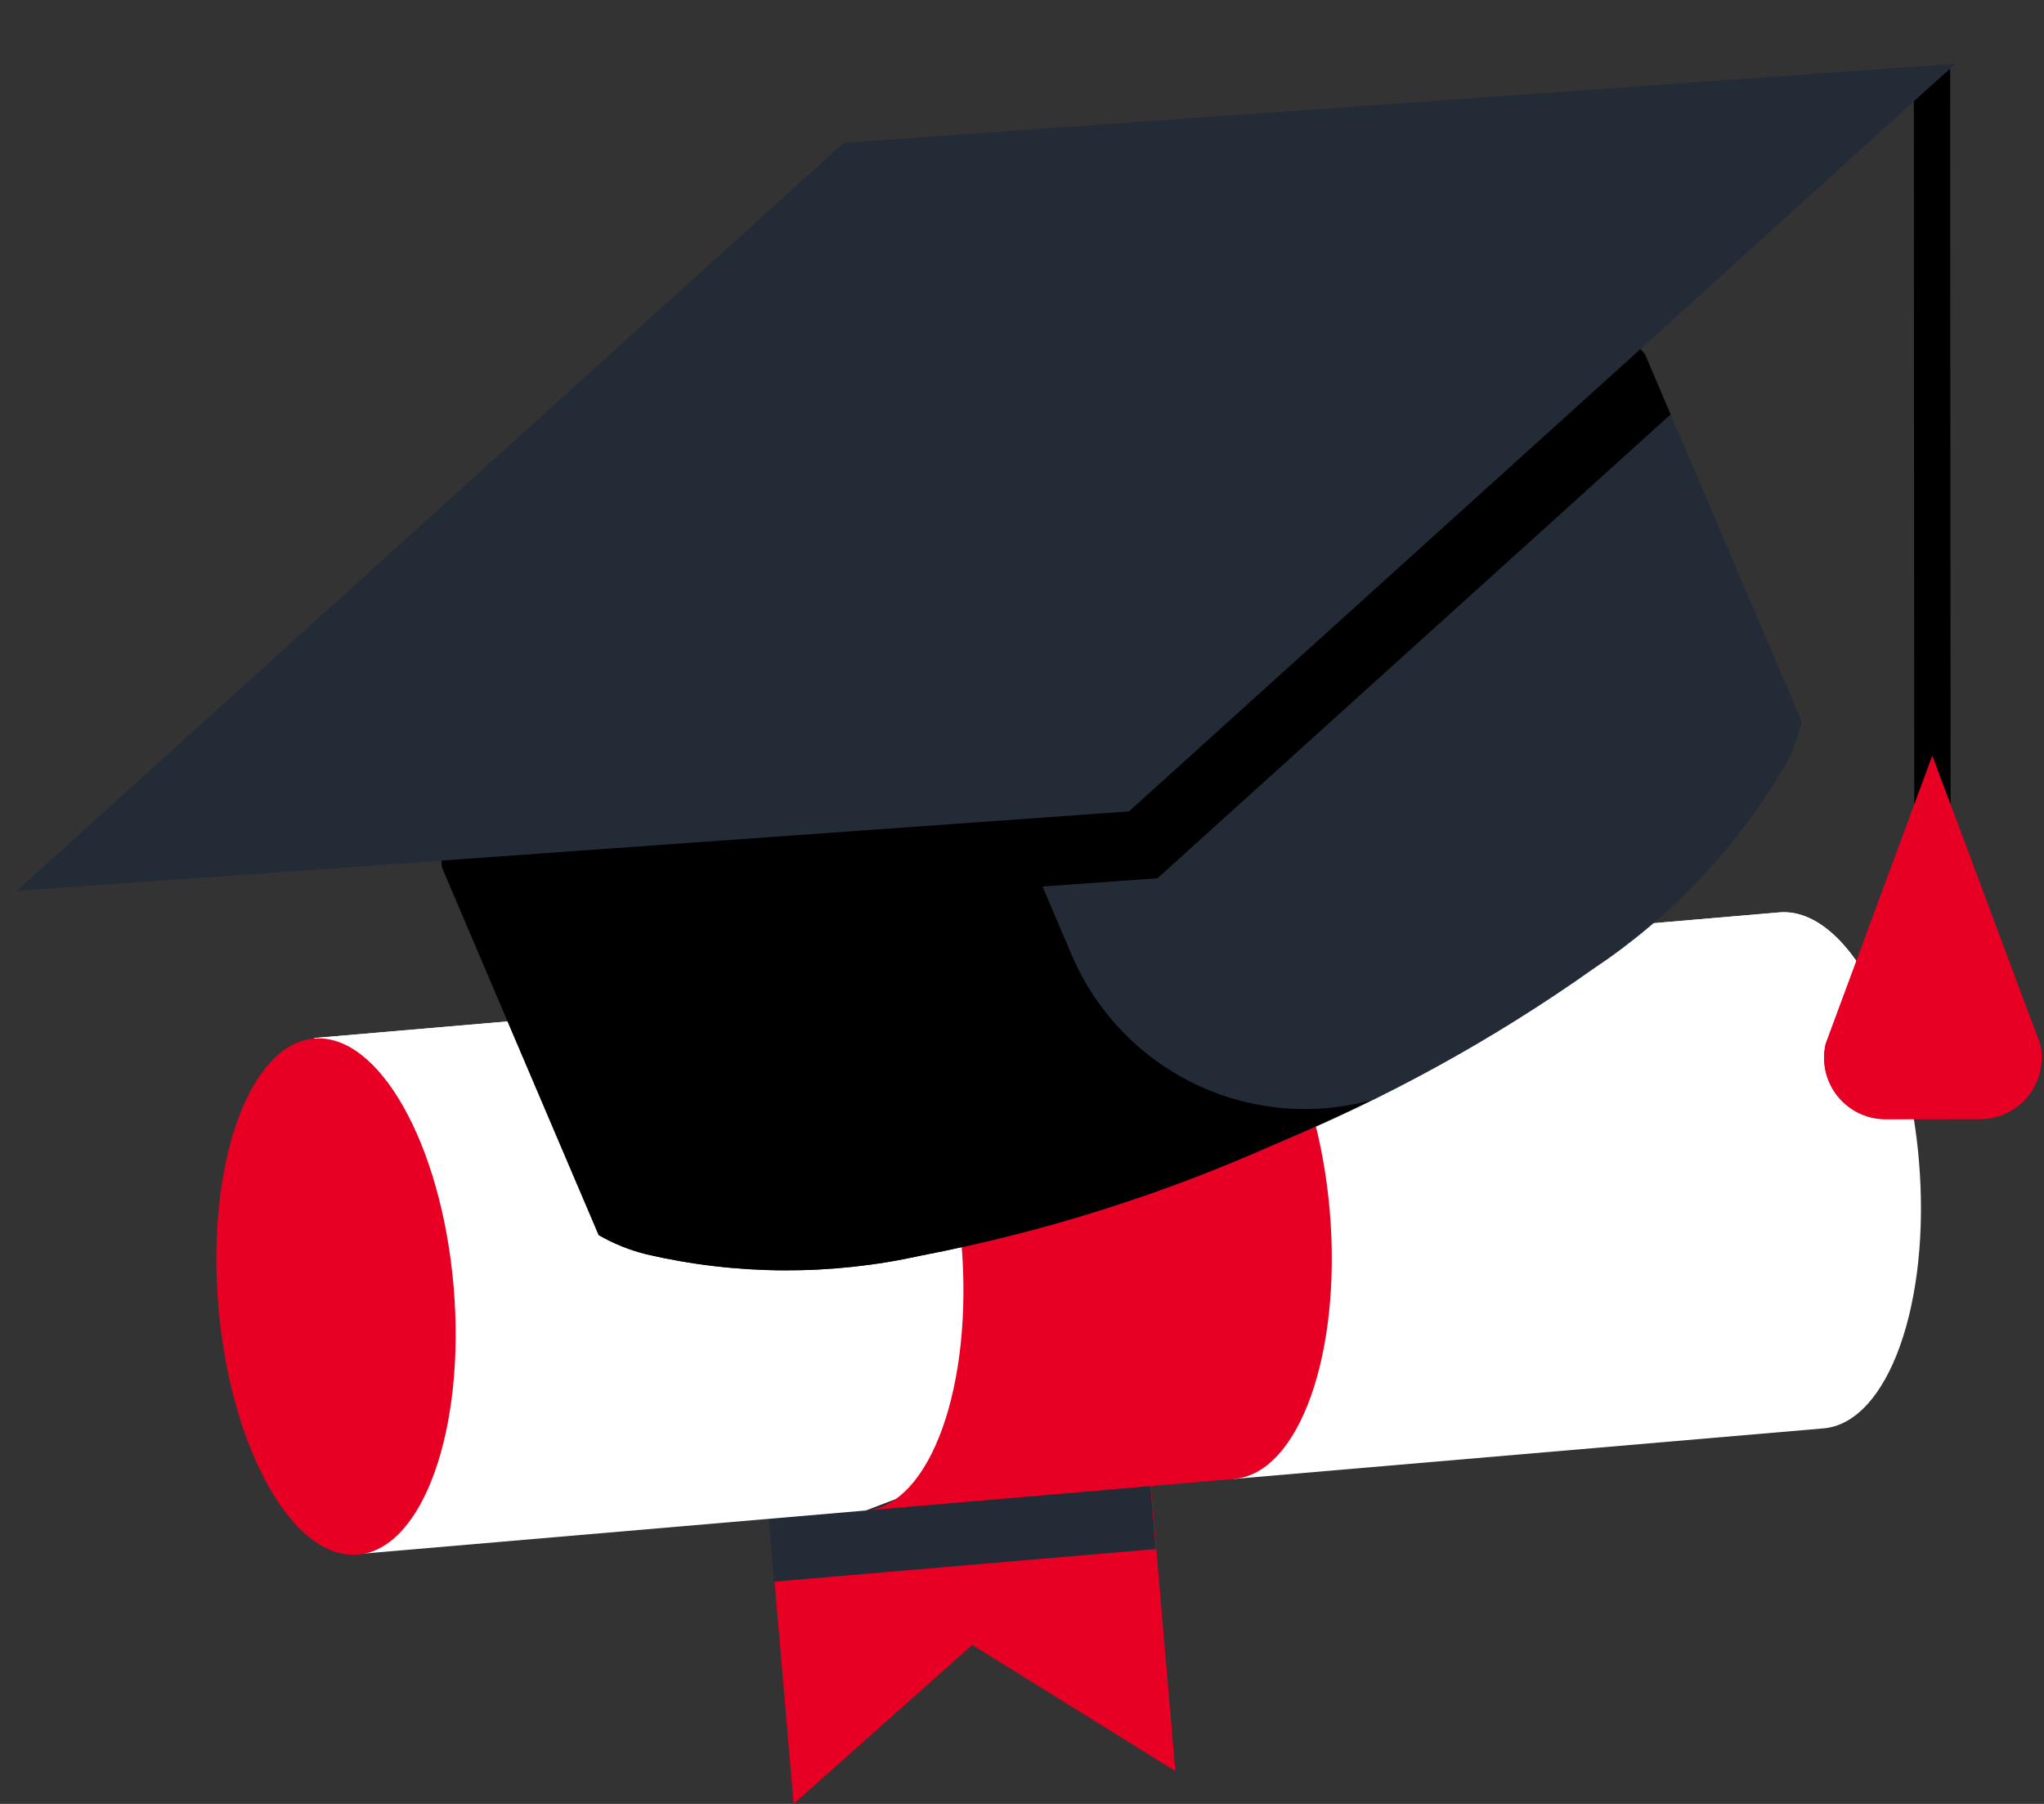
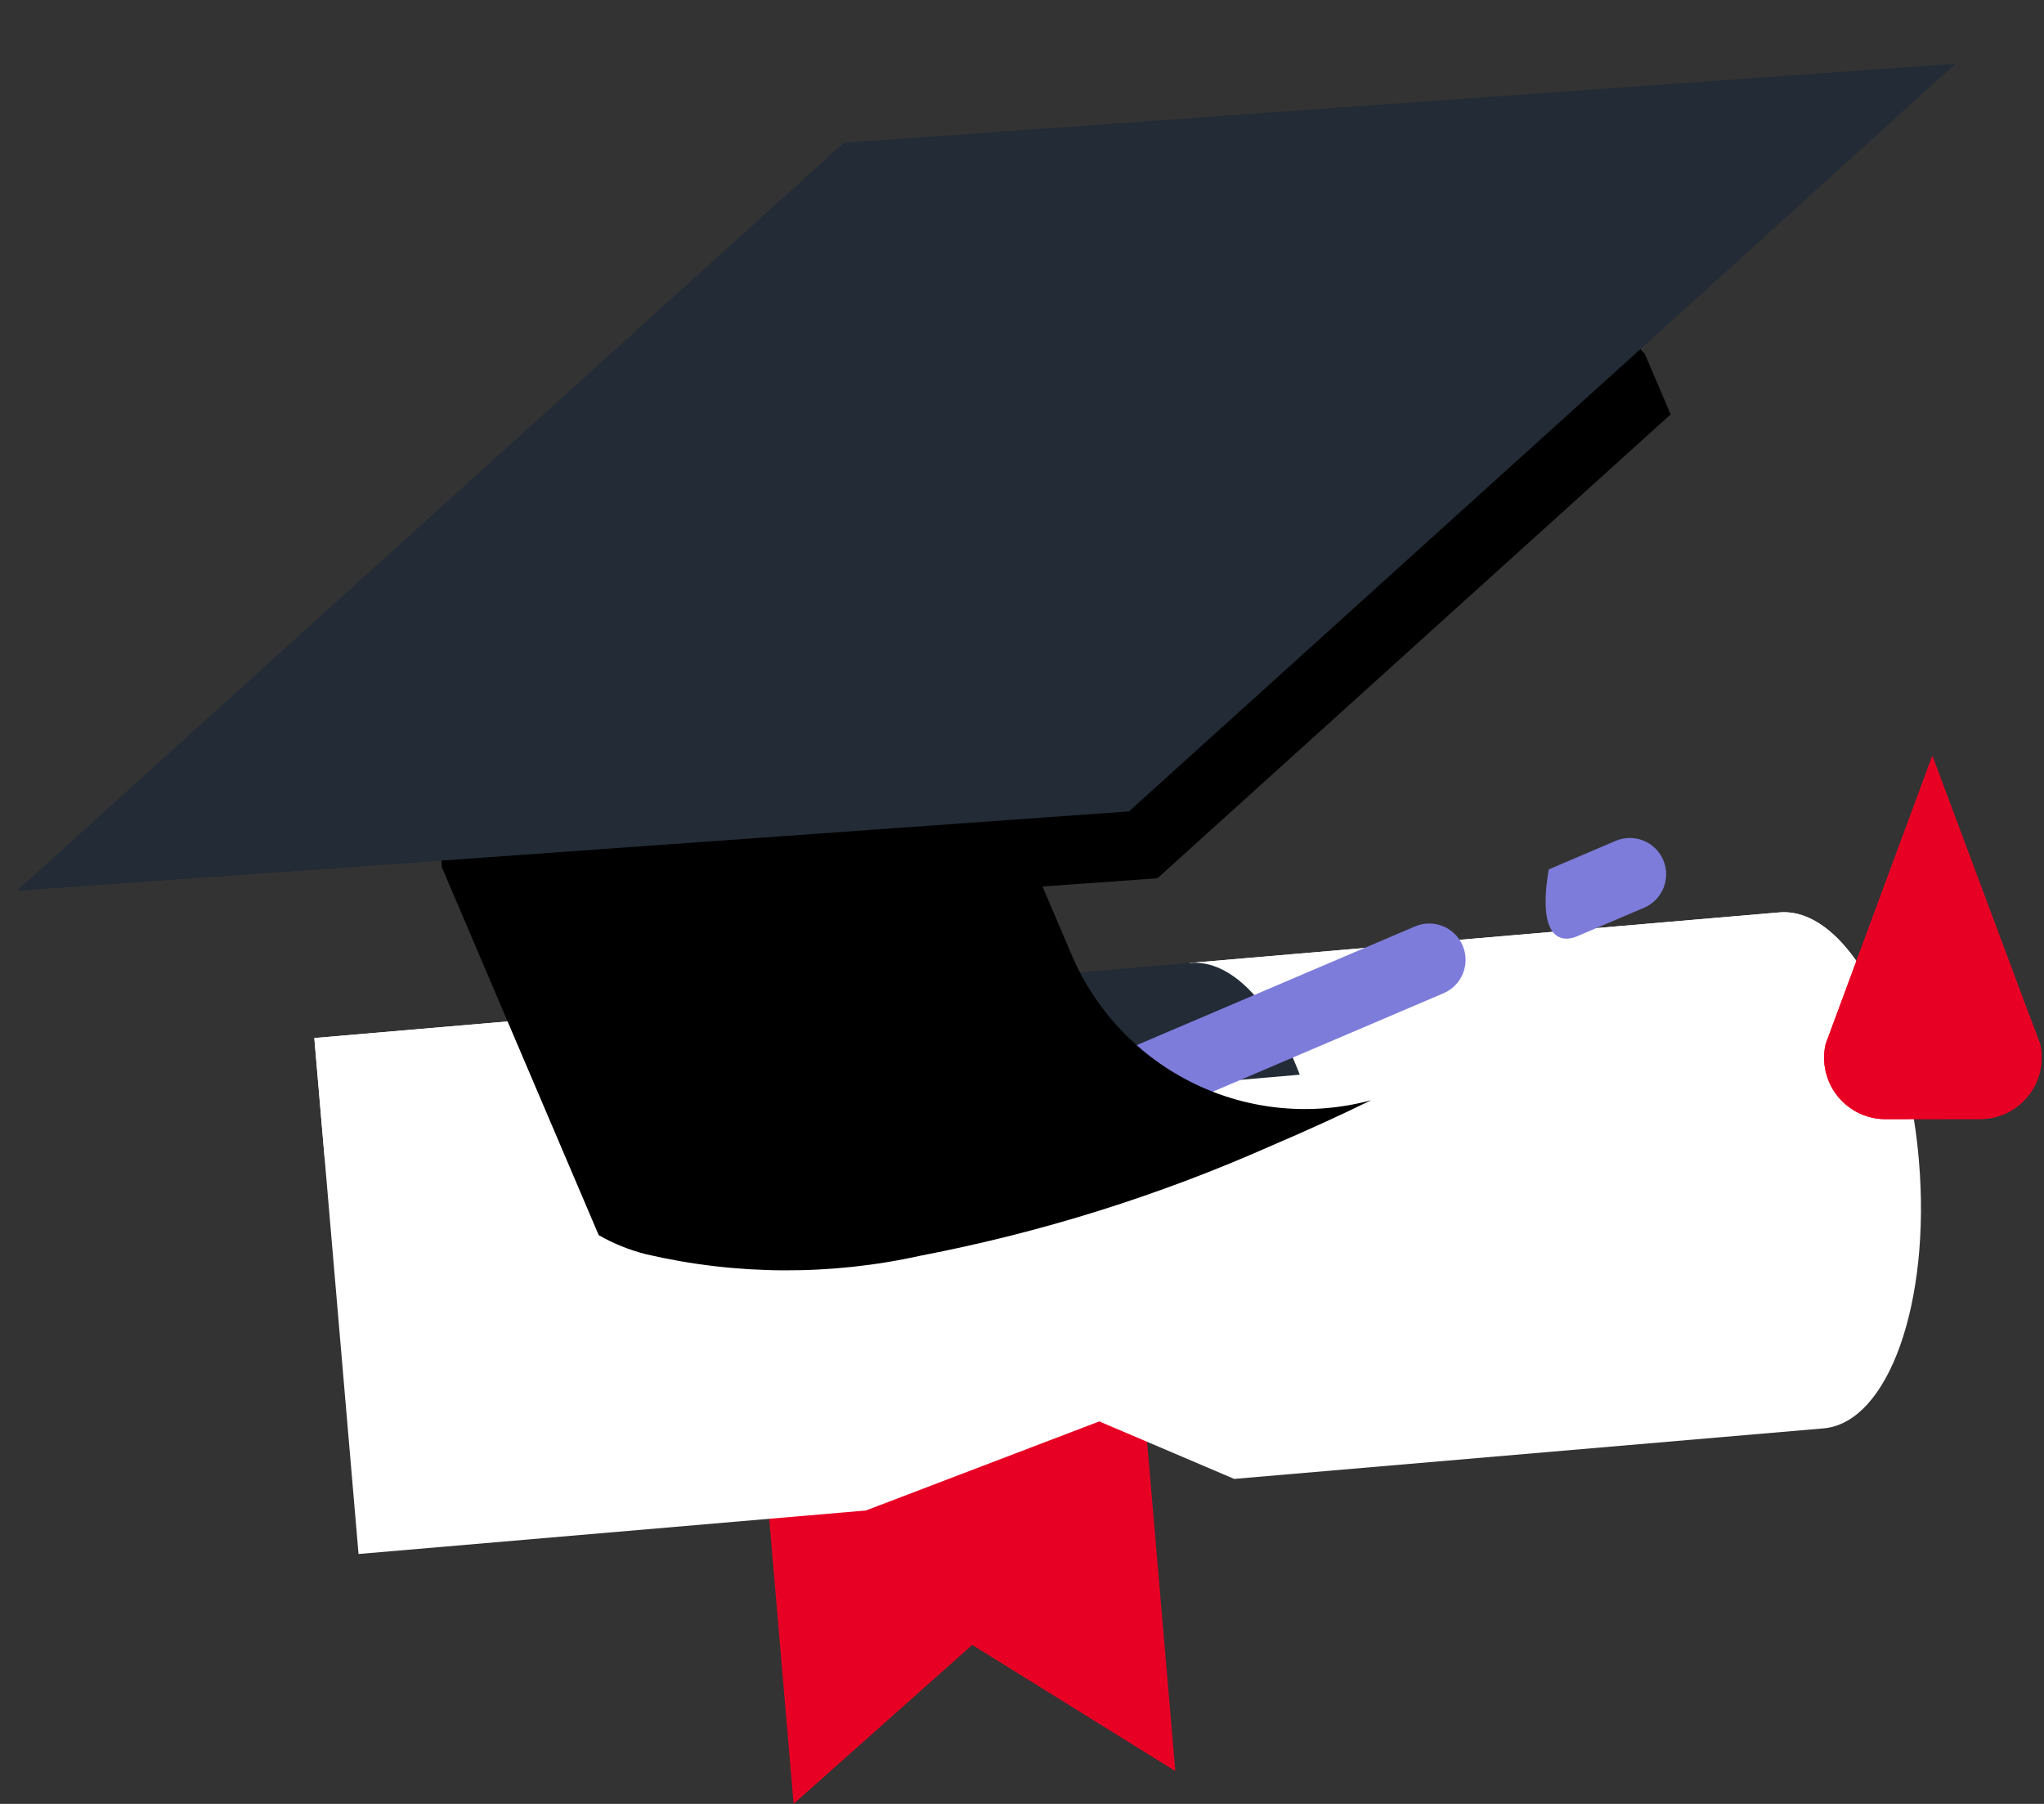
<svg xmlns="http://www.w3.org/2000/svg" width="68" height="60" viewBox="0 0 68 60" fill="none">
  <rect x="0" y="0" width="68" height="60" fill="#333333" stroke="none" />
  <path d="M39.101 58.908L32.345 54.712L26.402 59.998L25.767 52.583L25.247 46.517L37.945 45.429L38.465 51.495L39.101 58.908Z" fill="#E80024" />
-   <path d="M25.234 46.54L37.935 45.456L38.453 51.523L25.752 52.607L25.234 46.54Z" fill="#222B36" />
  <path d="M60.663 47.51L41.059 49.19L36.572 47.278L28.805 50.241L11.928 51.688L10.8 38.527L10.457 34.526L27.334 33.079L36.114 34.596L39.588 32.029L59.191 30.348C60.533 30.233 61.843 31.613 62.742 33.811C63.291 35.152 63.685 36.797 63.838 38.593C64.244 43.332 62.822 47.325 60.663 47.51Z" fill="white" />
  <path d="M62.743 33.811C62.408 34.012 62.051 34.132 61.679 34.165L10.8 38.527L10.457 34.526L27.334 33.079L34.664 35.291L39.588 32.029L59.191 30.348C60.533 30.233 61.844 31.613 62.743 33.811Z" fill="white" />
-   <path d="M11.911 51.709C14.072 51.524 15.495 47.532 15.091 42.792C14.686 38.052 12.606 34.359 10.445 34.544C8.285 34.728 6.861 38.72 7.266 43.46C7.671 48.2 9.75 51.893 11.911 51.709Z" fill="#E80024" />
-   <path d="M41.061 49.19L28.807 50.241C30.967 50.056 32.389 46.064 31.983 41.325C31.838 39.641 31.483 38.089 30.987 36.797C30.089 34.451 28.729 32.96 27.336 33.08L39.59 32.029C40.983 31.91 42.343 33.401 43.241 35.746C43.737 37.038 44.092 38.591 44.238 40.274C44.643 45.013 43.221 49.006 41.061 49.19Z" fill="#E80024" />
  <path d="M43.241 35.746L30.987 36.797C30.089 34.451 28.729 32.96 27.336 33.08L39.59 32.029C40.983 31.91 42.343 33.401 43.241 35.746Z" fill="#222B36" />
  <path d="M67.867 34.715C67.938 35.019 67.938 35.336 67.867 35.641C67.796 35.945 67.656 36.23 67.457 36.471C67.259 36.714 67.008 36.907 66.724 37.036C66.439 37.166 66.129 37.229 65.816 37.22L62.794 37.224C62.482 37.234 62.171 37.172 61.886 37.044C61.601 36.915 61.35 36.722 61.151 36.481C60.952 36.239 60.811 35.956 60.739 35.651C60.667 35.347 60.666 35.03 60.736 34.725L64.288 25.135L67.867 34.715Z" fill="#E80024" />
-   <path d="M64.893 26.759L64.877 2.28L64.273 2.486L63.669 2.696L63.684 26.761L64.286 25.135L64.893 26.759Z" fill="black" />
  <path d="M67.867 34.715L67.503 33.748C67.212 34.175 66.792 34.496 66.305 34.667C65.818 34.837 65.289 34.847 64.795 34.695C64.302 34.543 63.87 34.238 63.563 33.822C63.256 33.407 63.09 32.905 63.09 32.389L64.288 25.135L60.736 34.725C60.666 35.03 60.667 35.347 60.739 35.651C60.811 35.956 60.952 36.239 61.151 36.481C61.35 36.722 61.601 36.915 61.886 37.044C62.171 37.172 62.482 37.234 62.794 37.224L65.816 37.22C66.129 37.229 66.439 37.166 66.724 37.036C67.008 36.907 67.259 36.714 67.457 36.471C67.656 36.23 67.796 35.945 67.867 35.641C67.938 35.336 67.938 35.019 67.867 34.715Z" fill="#E80024" />
  <path d="M47.075 30.814L27.063 39.349C26.449 39.611 26.163 40.321 26.425 40.934C26.687 41.548 27.397 41.834 28.011 41.572L48.023 33.037C48.637 32.775 48.922 32.065 48.66 31.451C48.398 30.837 47.688 30.552 47.075 30.814Z" fill="#7D7CDA" />
-   <path d="M53.747 27.969L51.524 28.917C50.91 29.179 50.624 29.889 50.886 30.503C51.148 31.117 51.858 31.402 52.472 31.14L54.696 30.192C55.31 29.93 55.595 29.22 55.333 28.606C55.071 27.992 54.361 27.707 53.747 27.969Z" fill="#7D7CDA" />
-   <path d="M30.653 41.76C27.639 42.431 24.513 42.418 21.504 41.72C20.949 41.582 20.415 41.367 19.918 41.082L14.703 28.853L14.684 28.624L37.559 26.988L54.574 11.611L54.726 11.783L59.941 24.012C59.803 24.568 59.589 25.102 59.304 25.598C57.725 28.252 55.571 30.518 53 32.229C49.668 34.588 46.078 36.559 42.301 38.106C38.569 39.762 34.662 40.988 30.653 41.76Z" fill="#222B36" />
+   <path d="M53.747 27.969L51.524 28.917C51.148 31.117 51.858 31.402 52.472 31.14L54.696 30.192C55.31 29.93 55.595 29.22 55.333 28.606C55.071 27.992 54.361 27.707 53.747 27.969Z" fill="#7D7CDA" />
  <path d="M28.077 4.753L65.059 2.12L64.109 2.972L54.575 11.611L37.56 26.988L14.685 28.624L0.578 29.621L28.077 4.753Z" fill="#222B36" />
  <path d="M25.036 19.19C23.965 16.675 23.779 13.872 24.507 11.237C25.234 8.603 26.834 6.293 29.043 4.684L28.077 4.753L0.578 29.621L14.685 28.624L37.56 26.988L38.28 26.338C35.59 26.82 32.815 26.375 30.41 25.077C28.004 23.779 26.11 21.703 25.036 19.19Z" fill="#222B36" />
  <path d="M54.574 11.611L37.559 26.988L14.684 28.624L14.703 28.853L19.918 41.082C20.415 41.367 20.949 41.582 21.504 41.72C24.513 42.418 27.639 42.431 30.653 41.76C34.662 40.988 38.569 39.762 42.301 38.106C43.484 37.602 44.586 37.097 45.618 36.594C43.654 37.127 41.565 36.932 39.734 36.045C37.904 35.158 36.455 33.64 35.656 31.77L34.682 29.486L38.507 29.212L55.522 13.835L55.579 13.784L54.726 11.783L54.574 11.611Z" fill="black" />
</svg>